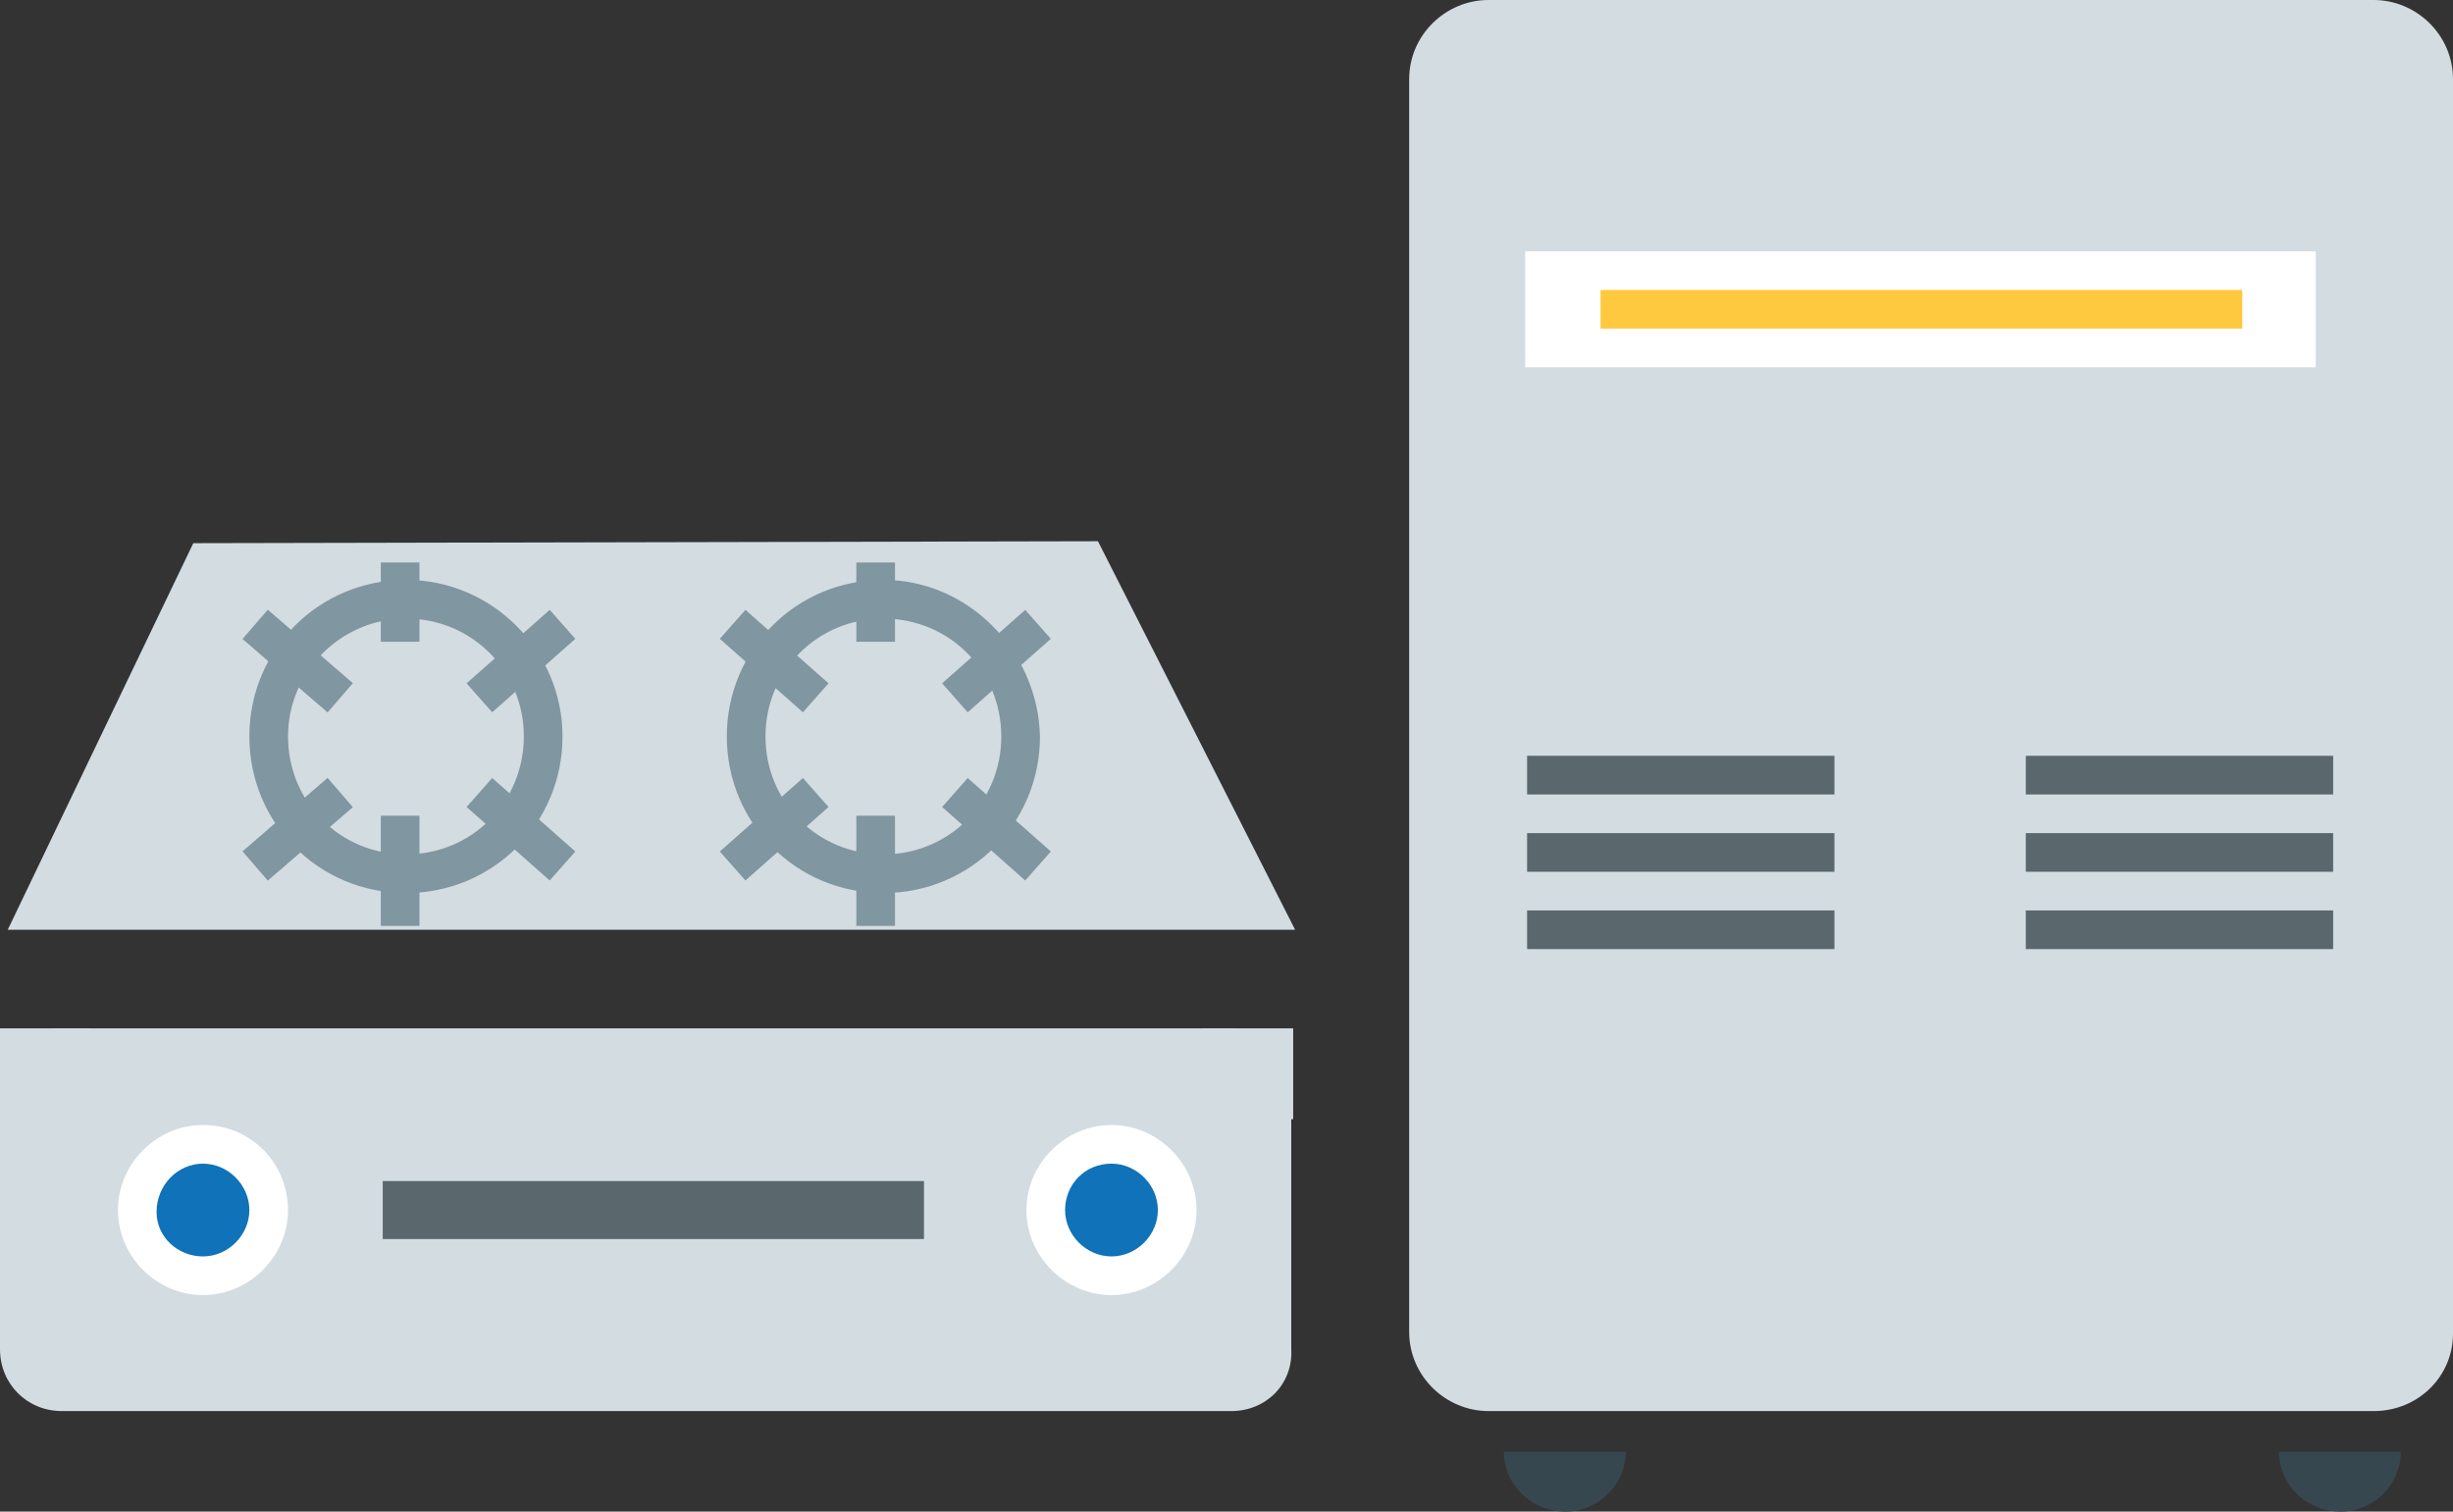
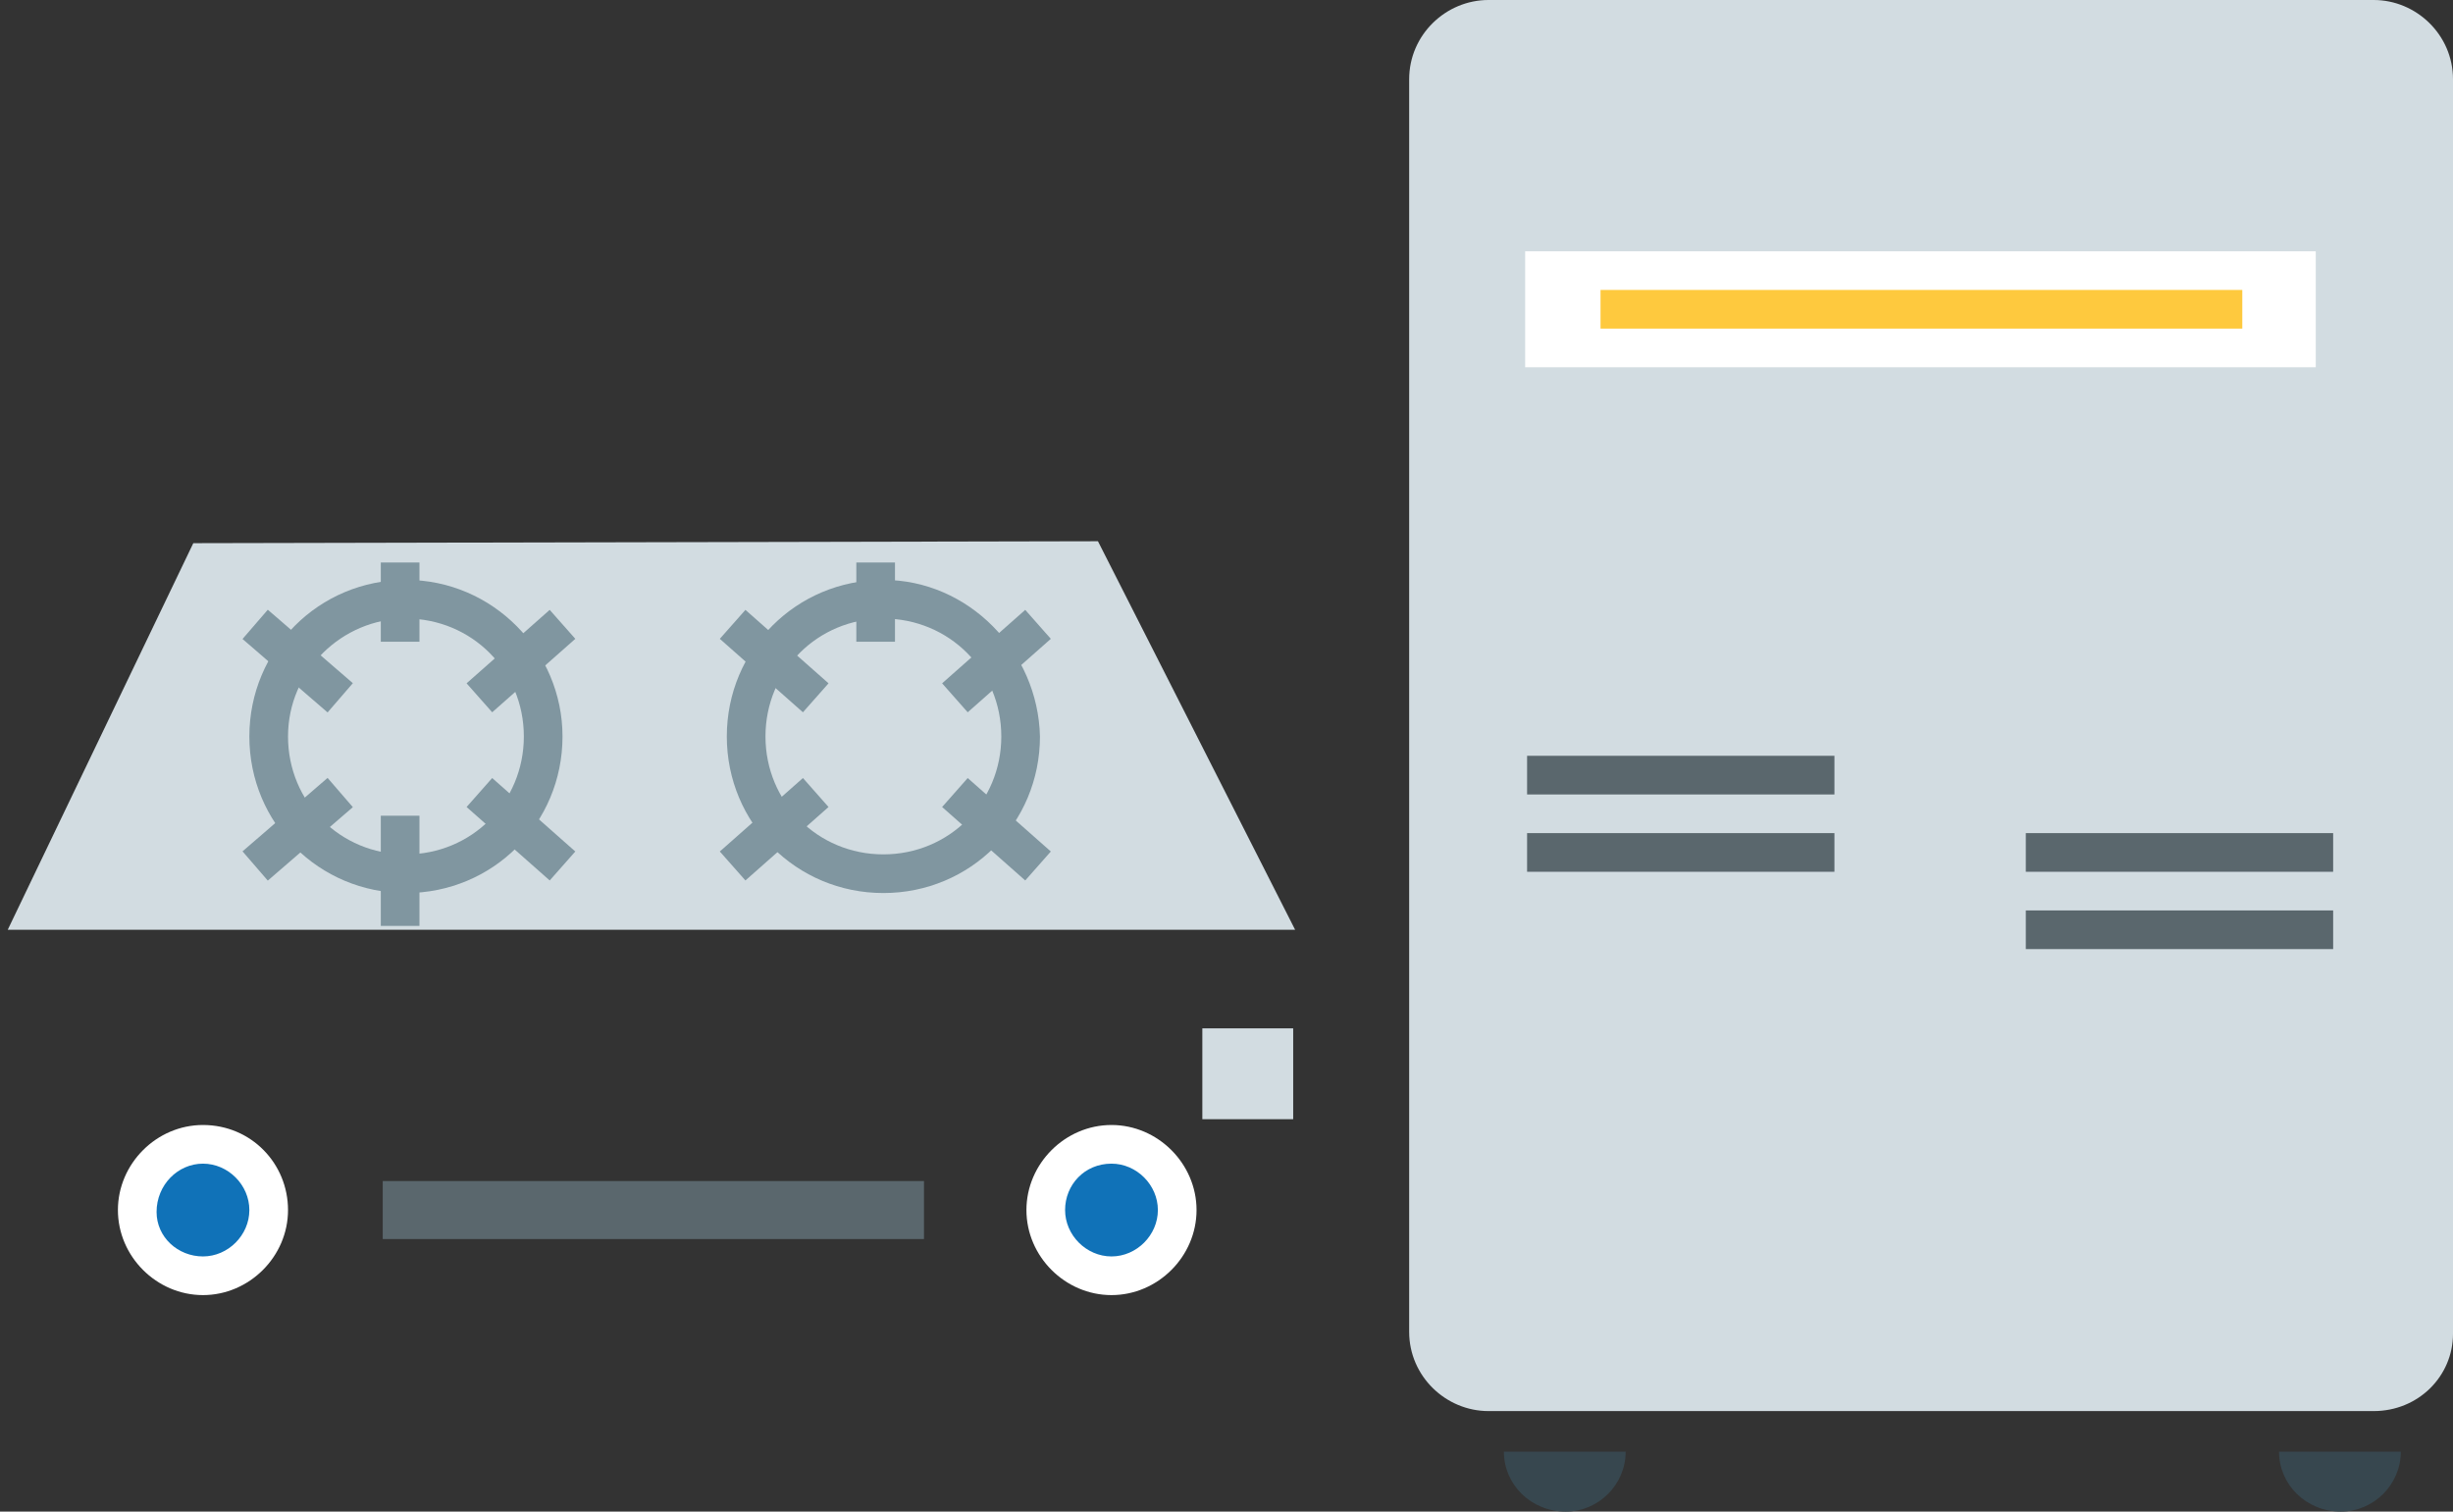
<svg xmlns="http://www.w3.org/2000/svg" version="1.1" id="レイヤー_1" x="0px" y="0px" viewBox="0 0 126.9 78.2" style="enable-background:new 0 0 126.9 78.2;" xml:space="preserve">
  <rect x="0" y="0" width="126.9" height="78.2" fill="#333333" stroke="none" />
  <style type="text/css">
	.st0{fill:#D2DCE1;}
	.st1{fill:#5A676D;}
	.st2{fill:#FFFFFF;}
	.st3{fill:#FEC93E;}
	.st4{fill:#1072B8;}
	.st5{fill:#8096A0;}
	.st6{fill:#37474F;}
	.st7{fill:none;stroke:#8096A0;stroke-width:2;stroke-miterlimit:10;}
</style>
  <polygon class="st0" points="10,28.1 0.4,48.1 67,48.1 56.8,28 " />
  <path class="st0" d="M122.8,73H77c-2.2,0-4.1-1.8-4.1-4.1V4.1C72.9,1.8,74.8,0,77,0h45.8c2.2,0,4.1,1.8,4.1,4.1V69  C126.9,71.2,125.1,73,122.8,73z" />
-   <path class="st0" d="M63.7,73H3.2C1.4,73,0,71.6,0,69.8V56.4c0-1.8,1.4-3.2,3.2-3.2h60.4c1.8,0,3.2,1.4,3.2,3.2v13.4  C66.9,71.6,65.5,73,63.7,73z" />
  <rect x="19.8" y="61.1" class="st1" width="28" height="3" />
  <rect x="79" y="43.1" class="st1" width="15.9" height="2" />
  <rect x="79" y="39.1" class="st1" width="15.9" height="2" />
  <rect x="78.9" y="13" class="st2" width="40.9" height="6" />
  <rect x="82.8" y="15" class="st3" width="33.2" height="2" />
-   <rect x="79" y="47.1" class="st1" width="15.9" height="2" />
  <rect x="104.8" y="43.1" class="st1" width="15.9" height="2" />
-   <rect x="104.8" y="39.1" class="st1" width="15.9" height="2" />
  <rect x="104.8" y="47.1" class="st1" width="15.9" height="2" />
  <g>
    <path class="st4" d="M10.5,66.1c-1.9,0-3.4-1.5-3.4-3.4s1.5-3.4,3.4-3.4s3.4,1.5,3.4,3.4S12.4,66.1,10.5,66.1z" />
    <path class="st2" d="M10.5,60.2c1.3,0,2.4,1.1,2.4,2.4c0,1.3-1.1,2.4-2.4,2.4S8.1,64,8.1,62.7C8.1,61.3,9.2,60.2,10.5,60.2    M10.5,58.2c-2.4,0-4.4,2-4.4,4.4s2,4.4,4.4,4.4s4.4-2,4.4-4.4S13,58.2,10.5,58.2L10.5,58.2z" />
  </g>
  <g>
    <path class="st5" d="M21,32c3.4,0,6.1,2.7,6.1,6.1s-2.7,6.1-6.1,6.1s-6.1-2.7-6.1-6.1S17.7,32,21,32 M21,30c-4.5,0-8.1,3.6-8.1,8.1   c0,4.5,3.6,8.1,8.1,8.1s8.1-3.6,8.1-8.1C29.1,33.7,25.5,30,21,30L21,30z" />
  </g>
  <g>
    <path class="st4" d="M57.5,66.1c-1.9,0-3.4-1.5-3.4-3.4s1.5-3.4,3.4-3.4s3.4,1.5,3.4,3.4S59.4,66.1,57.5,66.1z" />
    <path class="st2" d="M57.5,60.2c1.3,0,2.4,1.1,2.4,2.4c0,1.3-1.1,2.4-2.4,2.4s-2.4-1.1-2.4-2.4C55.1,61.3,56.1,60.2,57.5,60.2    M57.5,58.2c-2.4,0-4.4,2-4.4,4.4s2,4.4,4.4,4.4c2.4,0,4.4-2,4.4-4.4S59.9,58.2,57.5,58.2L57.5,58.2z" />
  </g>
  <path class="st6" d="M81,78.2c1.7,0,3.1-1.4,3.1-3.1h-6.3C77.8,76.8,79.2,78.2,81,78.2z" />
  <path class="st6" d="M121.1,78.2c1.7,0,3.1-1.4,3.1-3.1h-6.3C117.9,76.8,119.3,78.2,121.1,78.2z" />
-   <rect y="53.2" class="st0" width="4.7" height="4.7" />
  <rect x="62.2" y="53.2" class="st0" width="4.7" height="4.7" />
  <line class="st7" x1="20.7" y1="29.1" x2="20.7" y2="33.2" />
  <line class="st7" x1="20.7" y1="42.2" x2="20.7" y2="47.9" />
  <line class="st7" x1="29.1" y1="32.3" x2="24.8" y2="36.1" />
  <line class="st7" x1="13.2" y1="32.3" x2="17.6" y2="36.1" />
  <line class="st7" x1="29.1" y1="44.8" x2="24.8" y2="41" />
  <line class="st7" x1="13.2" y1="44.8" x2="17.6" y2="41" />
  <g>
    <path class="st5" d="M45.7,32c3.4,0,6.1,2.7,6.1,6.1s-2.7,6.1-6.1,6.1s-6.1-2.7-6.1-6.1S42.3,32,45.7,32 M45.7,30   c-4.5,0-8.1,3.6-8.1,8.1c0,4.5,3.6,8.1,8.1,8.1s8.1-3.6,8.1-8.1C53.7,33.7,50.1,30,45.7,30L45.7,30z" />
  </g>
  <line class="st7" x1="45.3" y1="29.1" x2="45.3" y2="33.2" />
-   <line class="st7" x1="45.3" y1="42.2" x2="45.3" y2="47.9" />
  <line class="st7" x1="53.7" y1="32.3" x2="49.4" y2="36.1" />
  <line class="st7" x1="37.9" y1="32.3" x2="42.2" y2="36.1" />
  <line class="st7" x1="53.7" y1="44.8" x2="49.4" y2="41" />
  <line class="st7" x1="37.9" y1="44.8" x2="42.2" y2="41" />
</svg>